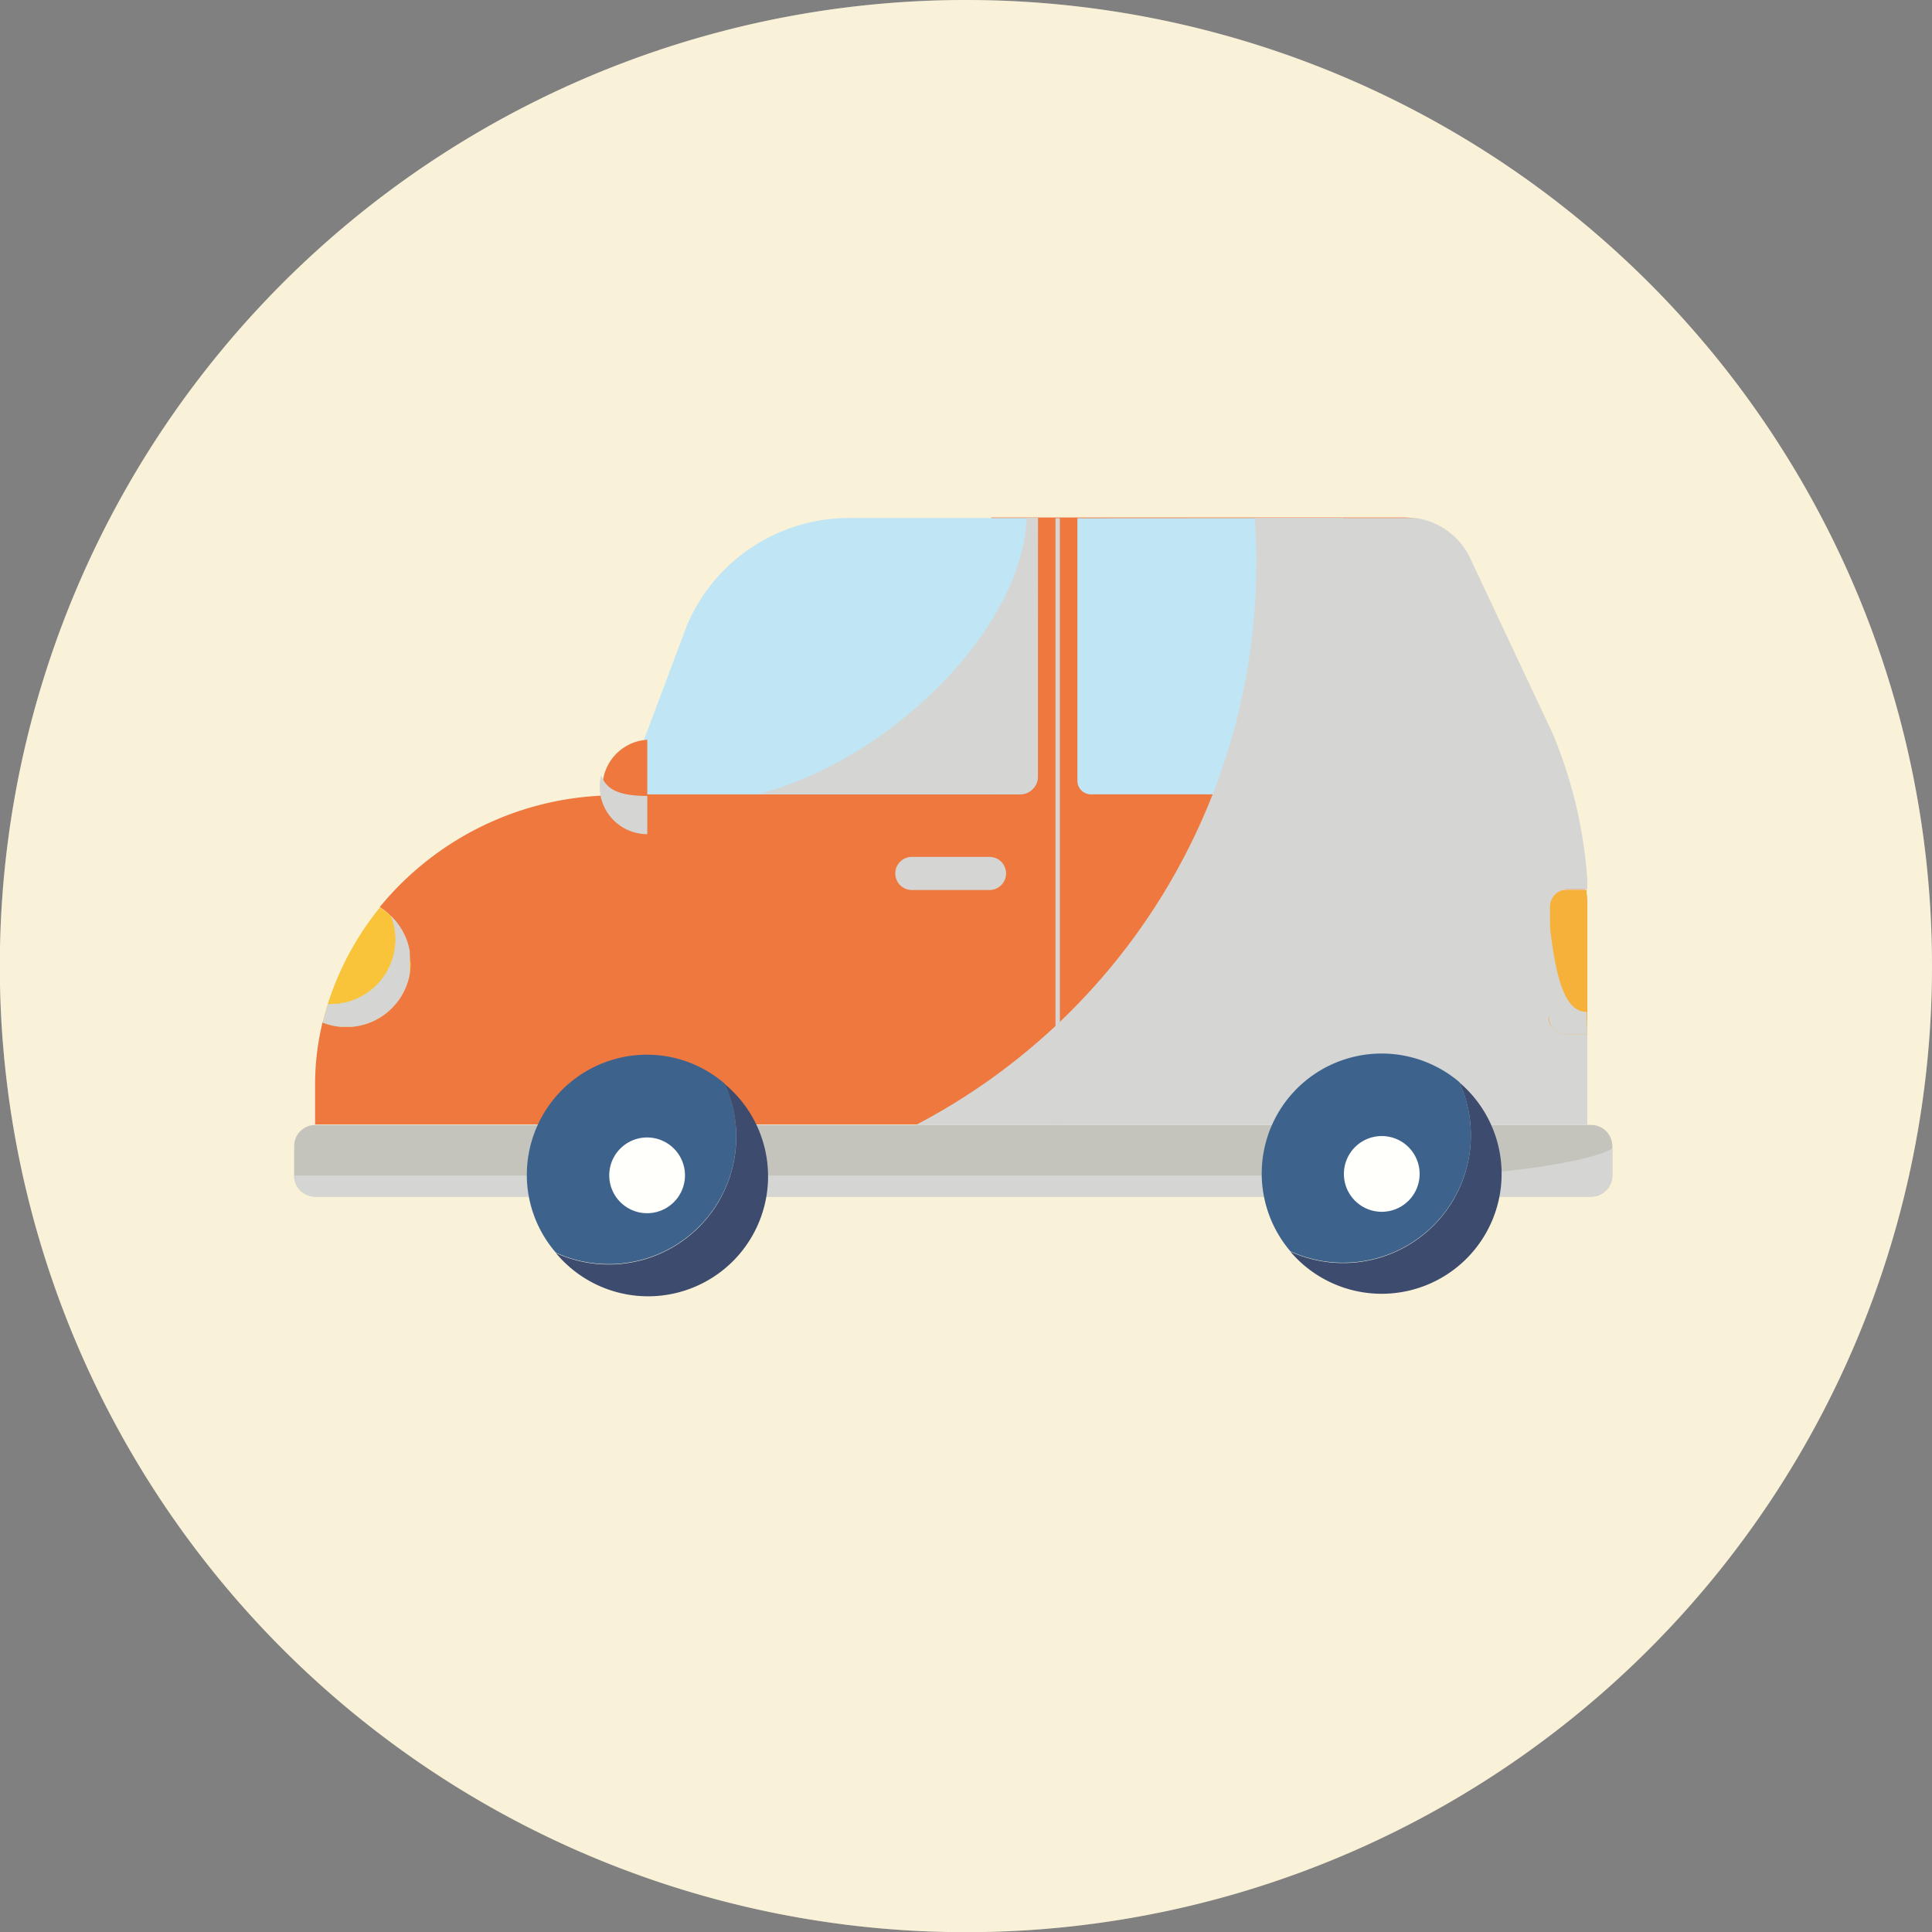
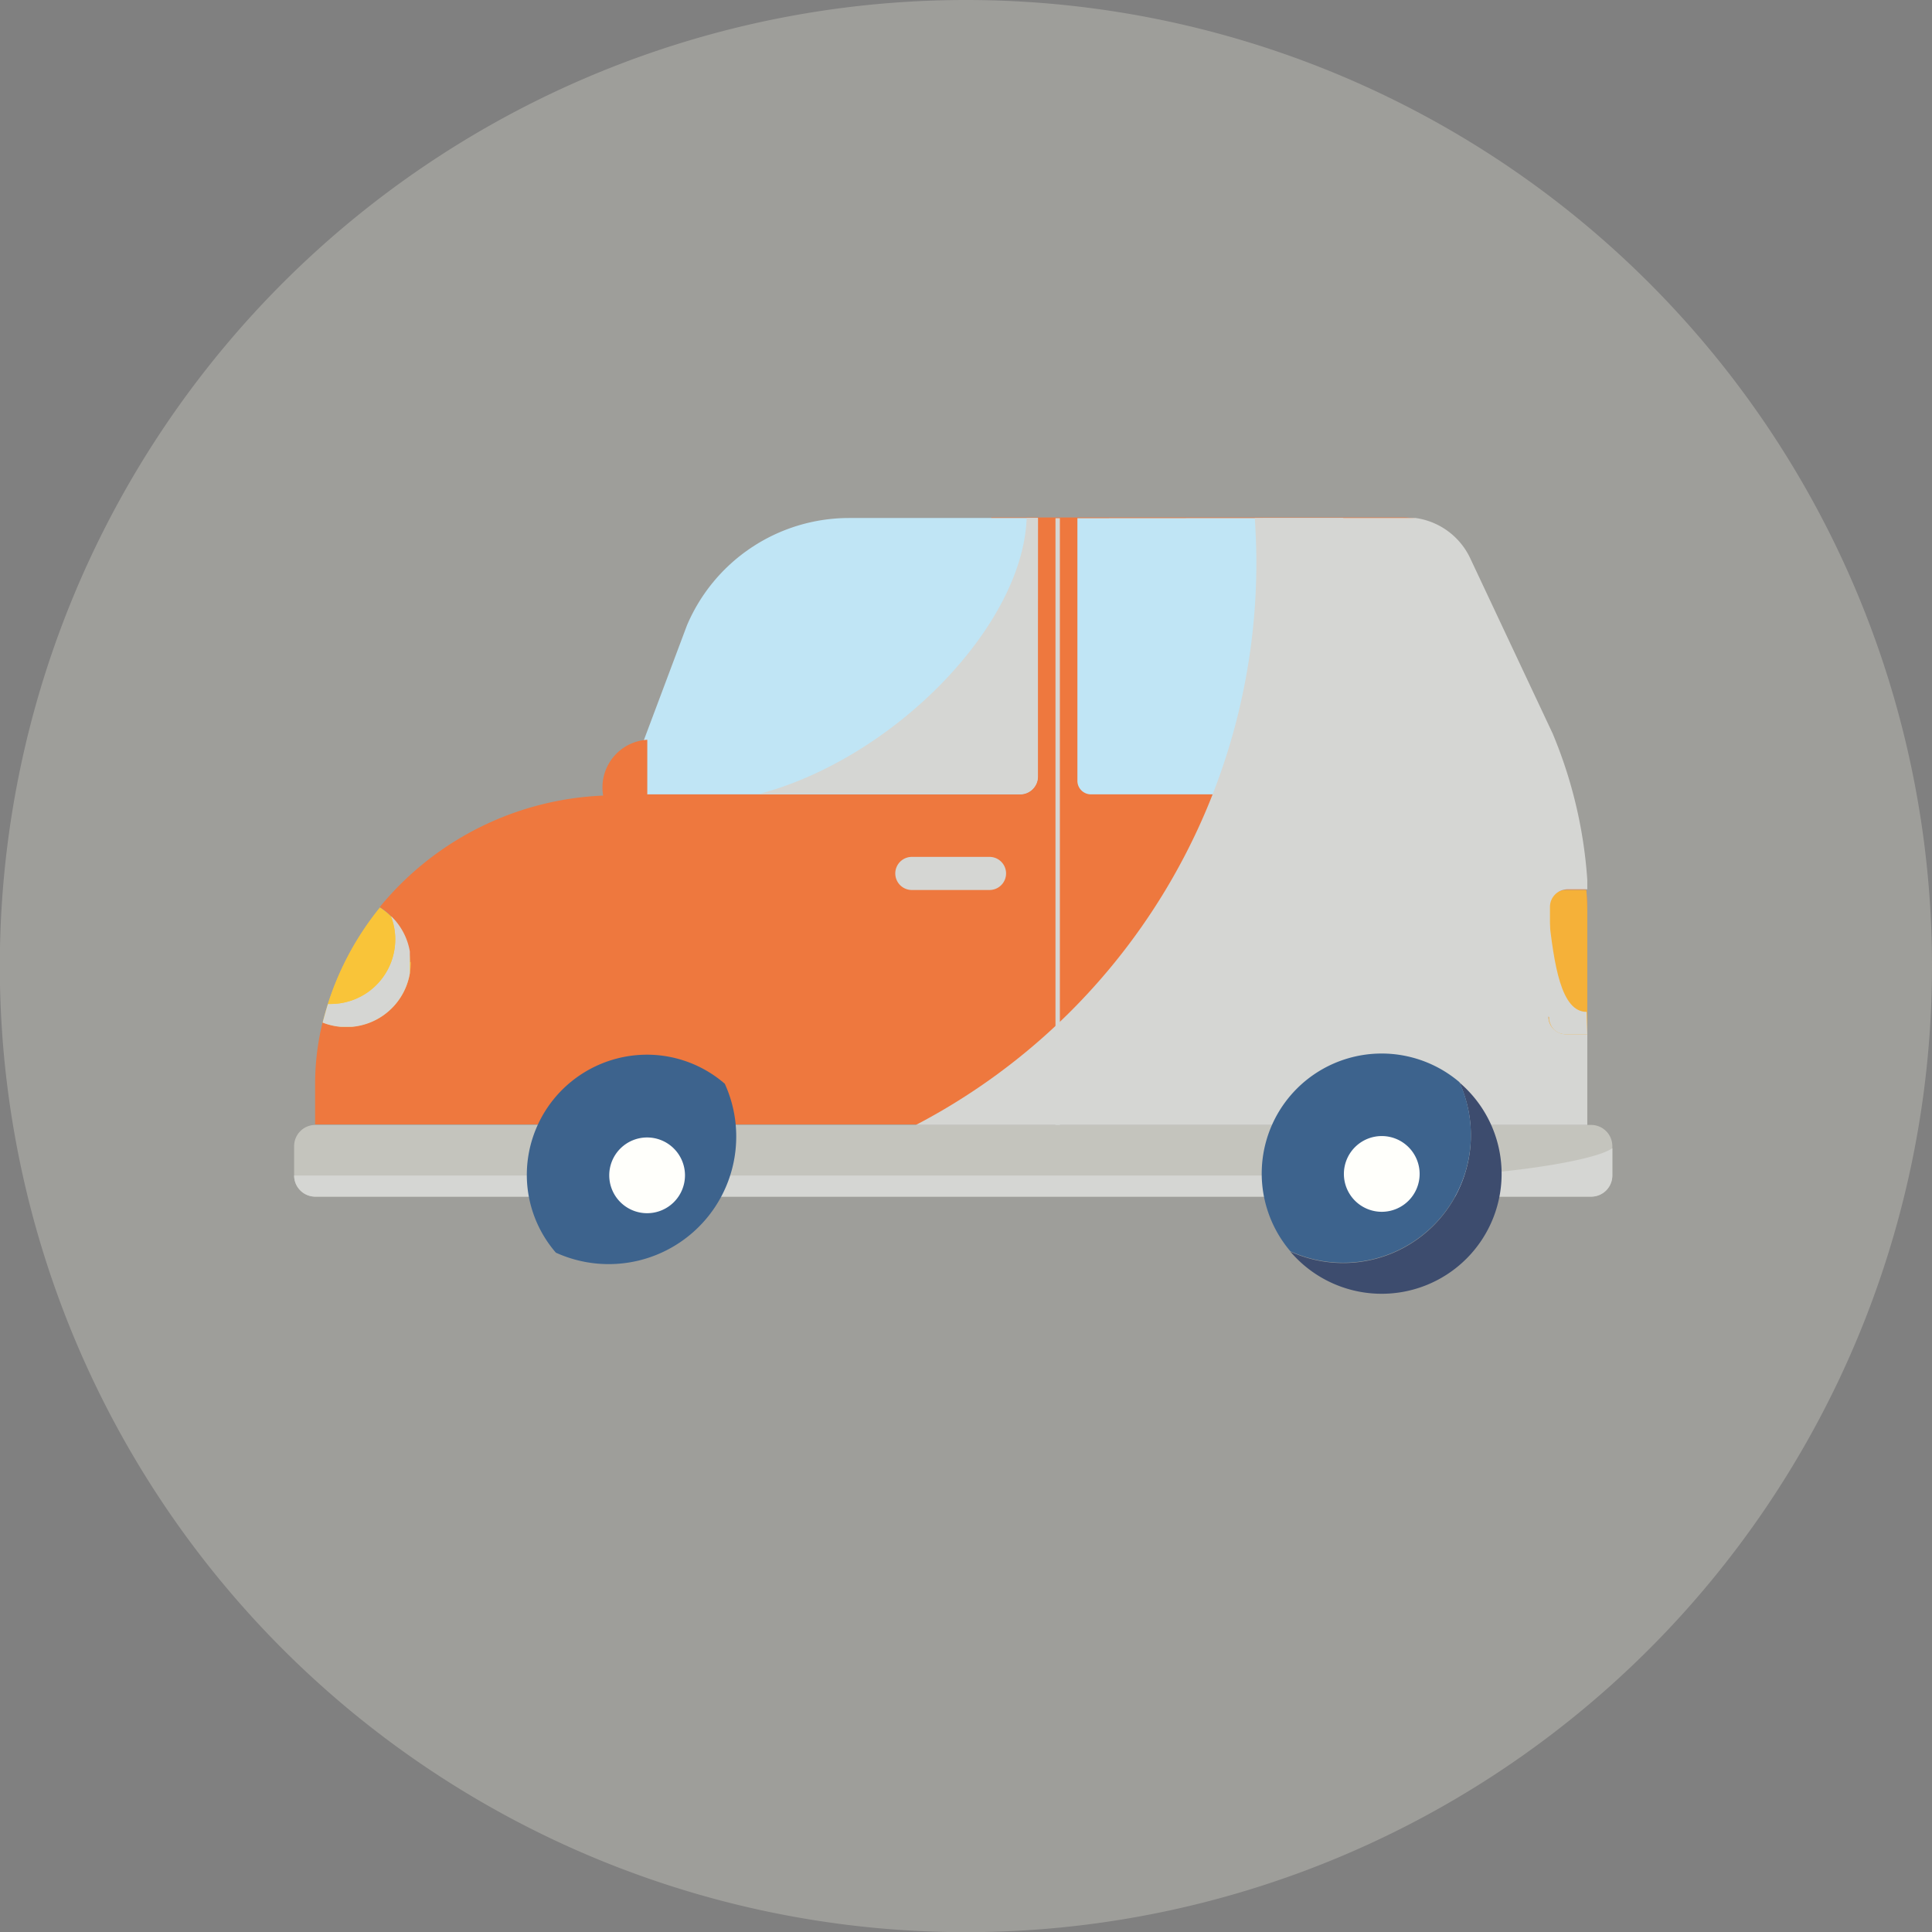
<svg xmlns="http://www.w3.org/2000/svg" viewBox="0 0 109.69 109.69">
  <rect x="0" y="0" width="109.69" height="109.69" fill="#808080" stroke="none" />
  <defs>
    <style>.cls-1,.cls-15{fill:none;}.cls-2{isolation:isolate;}.cls-3{fill:#f7edd1;}.cls-4{fill:#e84d07;}.cls-5{fill:#acddf7;}.cls-6{fill:#f7b200;}.cls-7{fill:#b2b2ae;}.cls-24,.cls-8{mix-blend-mode:multiply;}.cls-9{clip-path:url(#clip-path);}.cls-10{fill:#c8c9ca;}.cls-11{clip-path:url(#clip-path-2);}.cls-12{clip-path:url(#clip-path-3);}.cls-13{clip-path:url(#clip-path-4);}.cls-14{clip-path:url(#clip-path-5);}.cls-15{stroke:#c8c9ca;stroke-miterlimit:10;stroke-width:0.25px;}.cls-16{fill:#001446;}.cls-17{fill:#00326f;}.cls-18{fill:#fff;}.cls-19{fill:#f29800;}.cls-20{clip-path:url(#clip-path-6);}.cls-21{clip-path:url(#clip-path-7);}.cls-22{clip-path:url(#clip-path-8);}.cls-23{clip-path:url(#clip-path-9);}.cls-24{opacity:0.24;}.cls-25{clip-path:url(#clip-path-10);}.cls-26{fill:#fffded;}</style>
    <clipPath id="clip-path" transform="translate(0 0)">
      <rect class="cls-1" x="16.7" y="65.19" width="74.84" height="2.75" />
    </clipPath>
    <clipPath id="clip-path-2" transform="translate(0 0)">
      <rect class="cls-1" x="18.32" y="52.04" width="4.95" height="6.26" />
    </clipPath>
    <clipPath id="clip-path-3" transform="translate(0 0)">
      <rect class="cls-1" x="50.83" y="48.65" width="6.29" height="1.88" />
    </clipPath>
    <clipPath id="clip-path-4" transform="translate(0 0)">
      <rect class="cls-1" x="76" y="48.65" width="6.29" height="1.88" />
    </clipPath>
    <clipPath id="clip-path-5" transform="translate(0 0)">
      <rect class="cls-1" x="59.92" y="29.42" width="0.26" height="34.45" />
    </clipPath>
    <clipPath id="clip-path-6" transform="translate(0 0)">
      <rect class="cls-1" x="43.09" y="29.41" width="15.84" height="15.7" />
    </clipPath>
    <clipPath id="clip-path-7" transform="translate(0 0)">
      <rect class="cls-1" x="34.06" y="43.99" width="2.7" height="3.37" />
    </clipPath>
    <clipPath id="clip-path-8" transform="translate(0 0)">
      <rect class="cls-1" x="51.95" y="29.41" width="38.17" height="34.46" />
    </clipPath>
    <clipPath id="clip-path-9" transform="translate(0 0)">
      <rect class="cls-1" x="87.95" y="51.84" width="2.18" height="6.89" />
    </clipPath>
    <clipPath id="clip-path-10" transform="translate(0 0)">
      <rect class="cls-1" width="109.69" height="109.69" />
    </clipPath>
  </defs>
  <g class="cls-2">
    <g id="レイヤー_2" data-name="レイヤー 2">
      <g id="レイヤー_1-2" data-name="レイヤー 1">
-         <path class="cls-3" d="M109.69,54.85A54.85,54.85,0,1,1,54.85,0a54.84,54.84,0,0,1,54.84,54.85" transform="translate(0 0)" />
+         <path class="cls-3" d="M109.69,54.85a54.84,54.84,0,0,1,54.84,54.85" transform="translate(0 0)" />
        <path class="cls-4" d="M88.88,58.73a1,1,0,0,1-1-1V51.5a1,1,0,0,1,1-1H90a26.12,26.12,0,0,0-2-8.85l-4.69-9.94a4,4,0,0,0-3.66-2.33H56.28v15.7H35.37l0,.08a17.32,17.32,0,0,0-13.81,6.34,3.66,3.66,0,0,1-3.24,6.52,14.76,14.76,0,0,0-.43,3.46v2.36H90.09V58.73Z" transform="translate(0 0)" />
        <path class="cls-5" d="M58.93,29.41H48.19A10,10,0,0,0,39,35.51L35.4,45.1H57.92a1,1,0,0,0,1-1Z" transform="translate(0 0)" />
        <path class="cls-4" d="M90.06,50.53H88.91a1,1,0,0,0-1,1v6.27a1,1,0,0,0,1,1h1.21V52.13c0-.51,0-1.05-.06-1.6" transform="translate(0 0)" />
        <path class="cls-6" d="M23.28,54.62a3.67,3.67,0,0,0-1.71-3.09,16.68,16.68,0,0,0-3.25,6.52,3.66,3.66,0,0,0,5-3.43" transform="translate(0 0)" />
        <path class="cls-7" d="M90.34,67.94H17.9a1.2,1.2,0,0,1-1.2-1.2V65.07a1.2,1.2,0,0,1,1.2-1.2H90.34a1.2,1.2,0,0,1,1.2,1.2v1.67a1.2,1.2,0,0,1-1.2,1.2" transform="translate(0 0)" />
        <g class="cls-8">
          <g class="cls-9">
            <path class="cls-10" d="M91.54,66.74a1.2,1.2,0,0,1-1.2,1.2H17.89a1.2,1.2,0,0,1-1.19-1.2H81.49c3.31,0,9-.78,10.05-1.55Z" transform="translate(0 0)" />
          </g>
        </g>
        <g class="cls-8">
          <g class="cls-11">
            <path class="cls-10" d="M22.19,52a3.5,3.5,0,0,1,.25,1.3A3.67,3.67,0,0,1,18.77,57l-.15,0c-.11.35-.21.71-.3,1.06a3.66,3.66,0,0,0,5-3.43A3.61,3.61,0,0,0,22.19,52" transform="translate(0 0)" />
          </g>
        </g>
        <path class="cls-6" d="M22.44,53.34a3.5,3.5,0,0,0-.25-1.3,4.31,4.31,0,0,0-.62-.51A16.82,16.82,0,0,0,18.62,57l.15,0a3.67,3.67,0,0,0,3.67-3.67" transform="translate(0 0)" />
        <g class="cls-8">
          <g class="cls-12">
            <path class="cls-10" d="M56.18,50.53H51.77a.94.94,0,1,1,0-1.88h4.41a.94.94,0,1,1,0,1.88" transform="translate(0 0)" />
          </g>
        </g>
        <g class="cls-8">
          <g class="cls-13">
            <path class="cls-10" d="M81.35,50.53H76.94a.94.94,0,1,1,0-1.88h4.41a.94.94,0,1,1,0,1.88" transform="translate(0 0)" />
          </g>
        </g>
        <g class="cls-8">
          <g class="cls-14">
            <line class="cls-15" x1="60.05" y1="29.42" x2="60.05" y2="63.87" />
          </g>
        </g>
-         <path class="cls-16" d="M41.15,61.55a7.24,7.24,0,0,1-9.59,9.59,6.81,6.81,0,1,0,9.59-9.59" transform="translate(0 0)" />
        <path class="cls-17" d="M41.8,64.53a7.21,7.21,0,0,0-.65-3,6.75,6.75,0,0,0-4.41-1.65,6.83,6.83,0,0,0-6.83,6.83,6.75,6.75,0,0,0,1.65,4.41A7.24,7.24,0,0,0,41.8,64.53" transform="translate(0 0)" />
        <path class="cls-18" d="M38.89,66.73a2.15,2.15,0,1,1-2.15-2.15,2.15,2.15,0,0,1,2.15,2.15" transform="translate(0 0)" />
        <path class="cls-19" d="M90.06,50.53H88.91a1,1,0,0,0-1,1v6.27a1,1,0,0,0,1,1h1.21V52.13c0-.51,0-1.05-.06-1.6" transform="translate(0 0)" />
        <g class="cls-8">
          <g class="cls-20">
            <path class="cls-10" d="M58.93,29.41V44.08a1,1,0,0,1-1,1H43.09c7.6-2,15-9.51,15.2-15.69Z" transform="translate(0 0)" />
          </g>
        </g>
        <path class="cls-4" d="M36.75,42a2.71,2.71,0,0,0,0,5.41Z" transform="translate(0 0)" />
        <g class="cls-8">
          <g class="cls-21">
-             <path class="cls-10" d="M36.75,45.19v2.17A2.7,2.7,0,0,1,34.13,44c.27.81,1,1.19,2.62,1.19" transform="translate(0 0)" />
-           </g>
+             </g>
        </g>
        <path class="cls-5" d="M61.17,29.42V44.33a.77.77,0,0,0,.77.77H81.8a.61.61,0,0,0,.56-.84l-6.1-14.85Z" transform="translate(0 0)" />
        <g class="cls-8">
          <g class="cls-22">
            <path class="cls-10" d="M88,57.76V51.49a1,1,0,0,1,1-1h1.15a26.07,26.07,0,0,0-2-8.85l-4.68-9.95a4.05,4.05,0,0,0-3.67-2.32H71.24c.05.84.09,1.68.09,2.53A36,36,0,0,1,52,63.87H90.12V58.72H88.91a1,1,0,0,1-1-1" transform="translate(0 0)" />
          </g>
        </g>
        <g class="cls-8">
          <g class="cls-23">
            <path class="cls-10" d="M90.12,58.72H88.91c-.49,0-1-.3-1-1.24V51.84c.32,3,.73,5.61,2.17,5.61Z" transform="translate(0 0)" />
          </g>
        </g>
        <path class="cls-16" d="M82.86,61.46a7.25,7.25,0,0,1-9.6,9.6,6.81,6.81,0,1,0,9.6-9.6" transform="translate(0 0)" />
        <path class="cls-17" d="M83.51,64.44a7.25,7.25,0,0,0-.65-3,6.81,6.81,0,0,0-9.6,9.6,7.25,7.25,0,0,0,10.25-6.62" transform="translate(0 0)" />
        <path class="cls-18" d="M80.6,66.65a2.15,2.15,0,1,1-2.15-2.15,2.15,2.15,0,0,1,2.15,2.15" transform="translate(0 0)" />
        <g class="cls-24">
          <g class="cls-25">
            <path class="cls-26" d="M109.69,54.85A54.85,54.85,0,1,1,54.85,0a54.84,54.84,0,0,1,54.84,54.85" transform="translate(0 0)" />
          </g>
        </g>
      </g>
    </g>
  </g>
</svg>